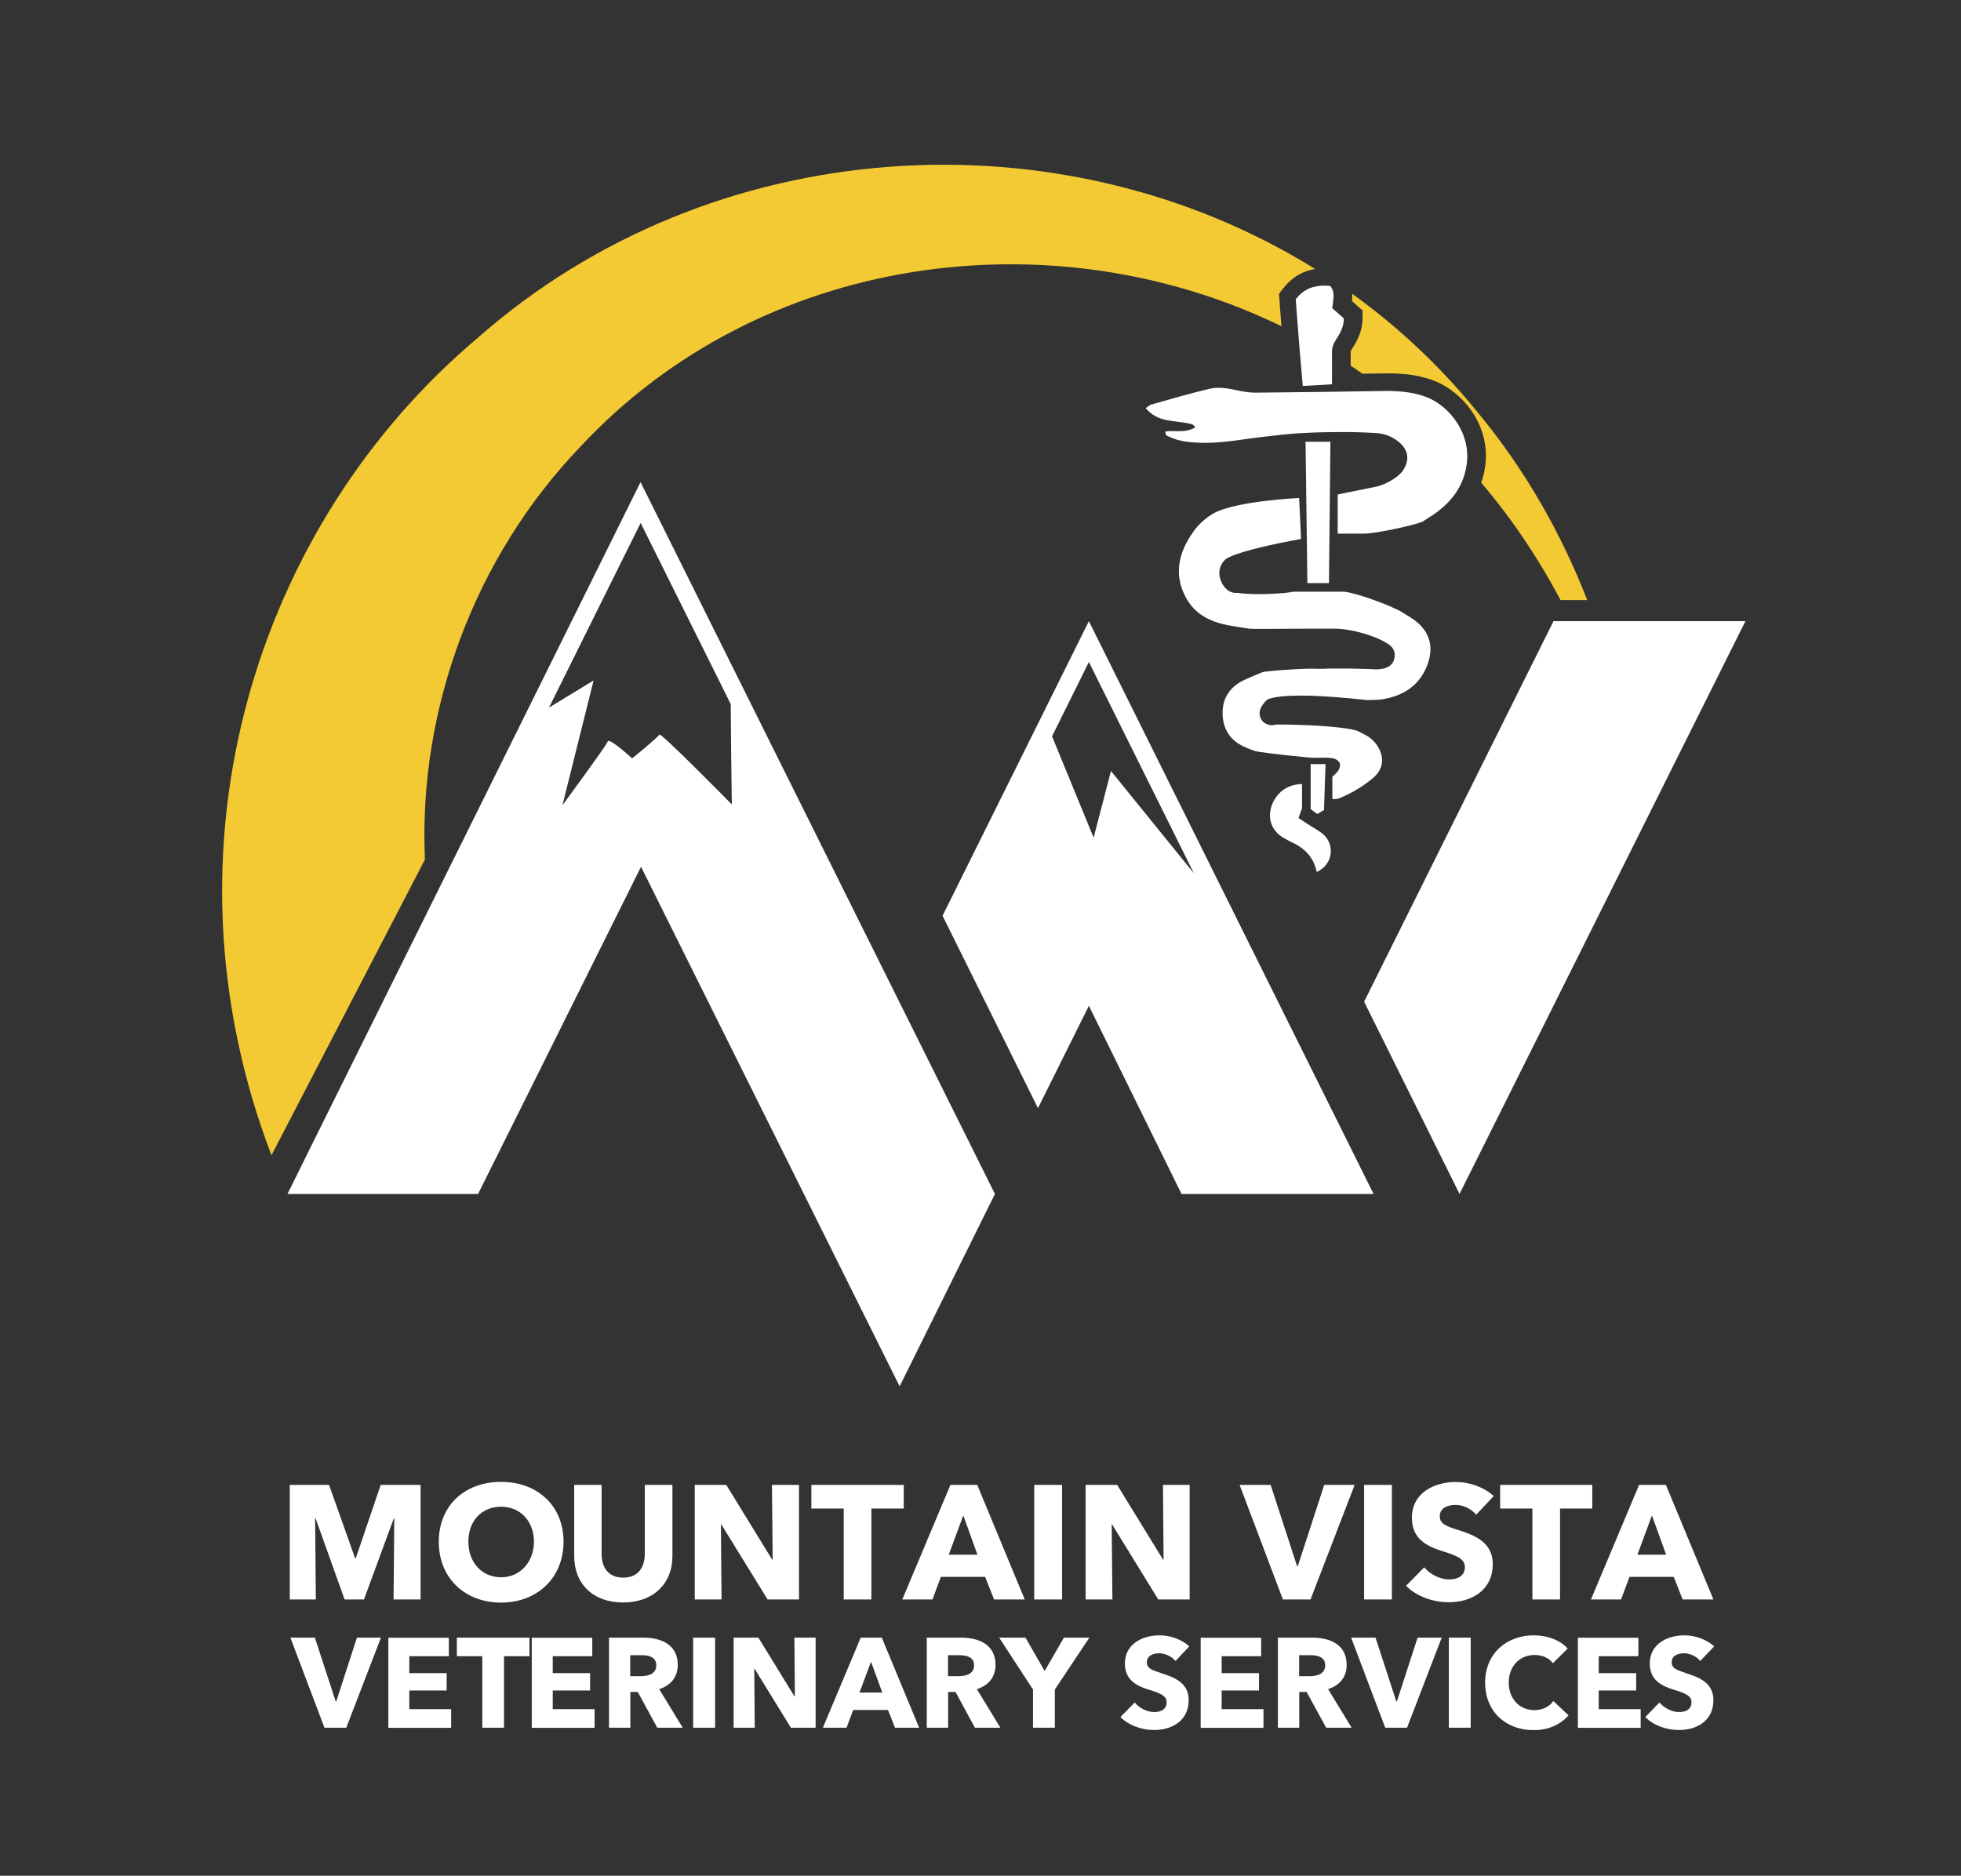
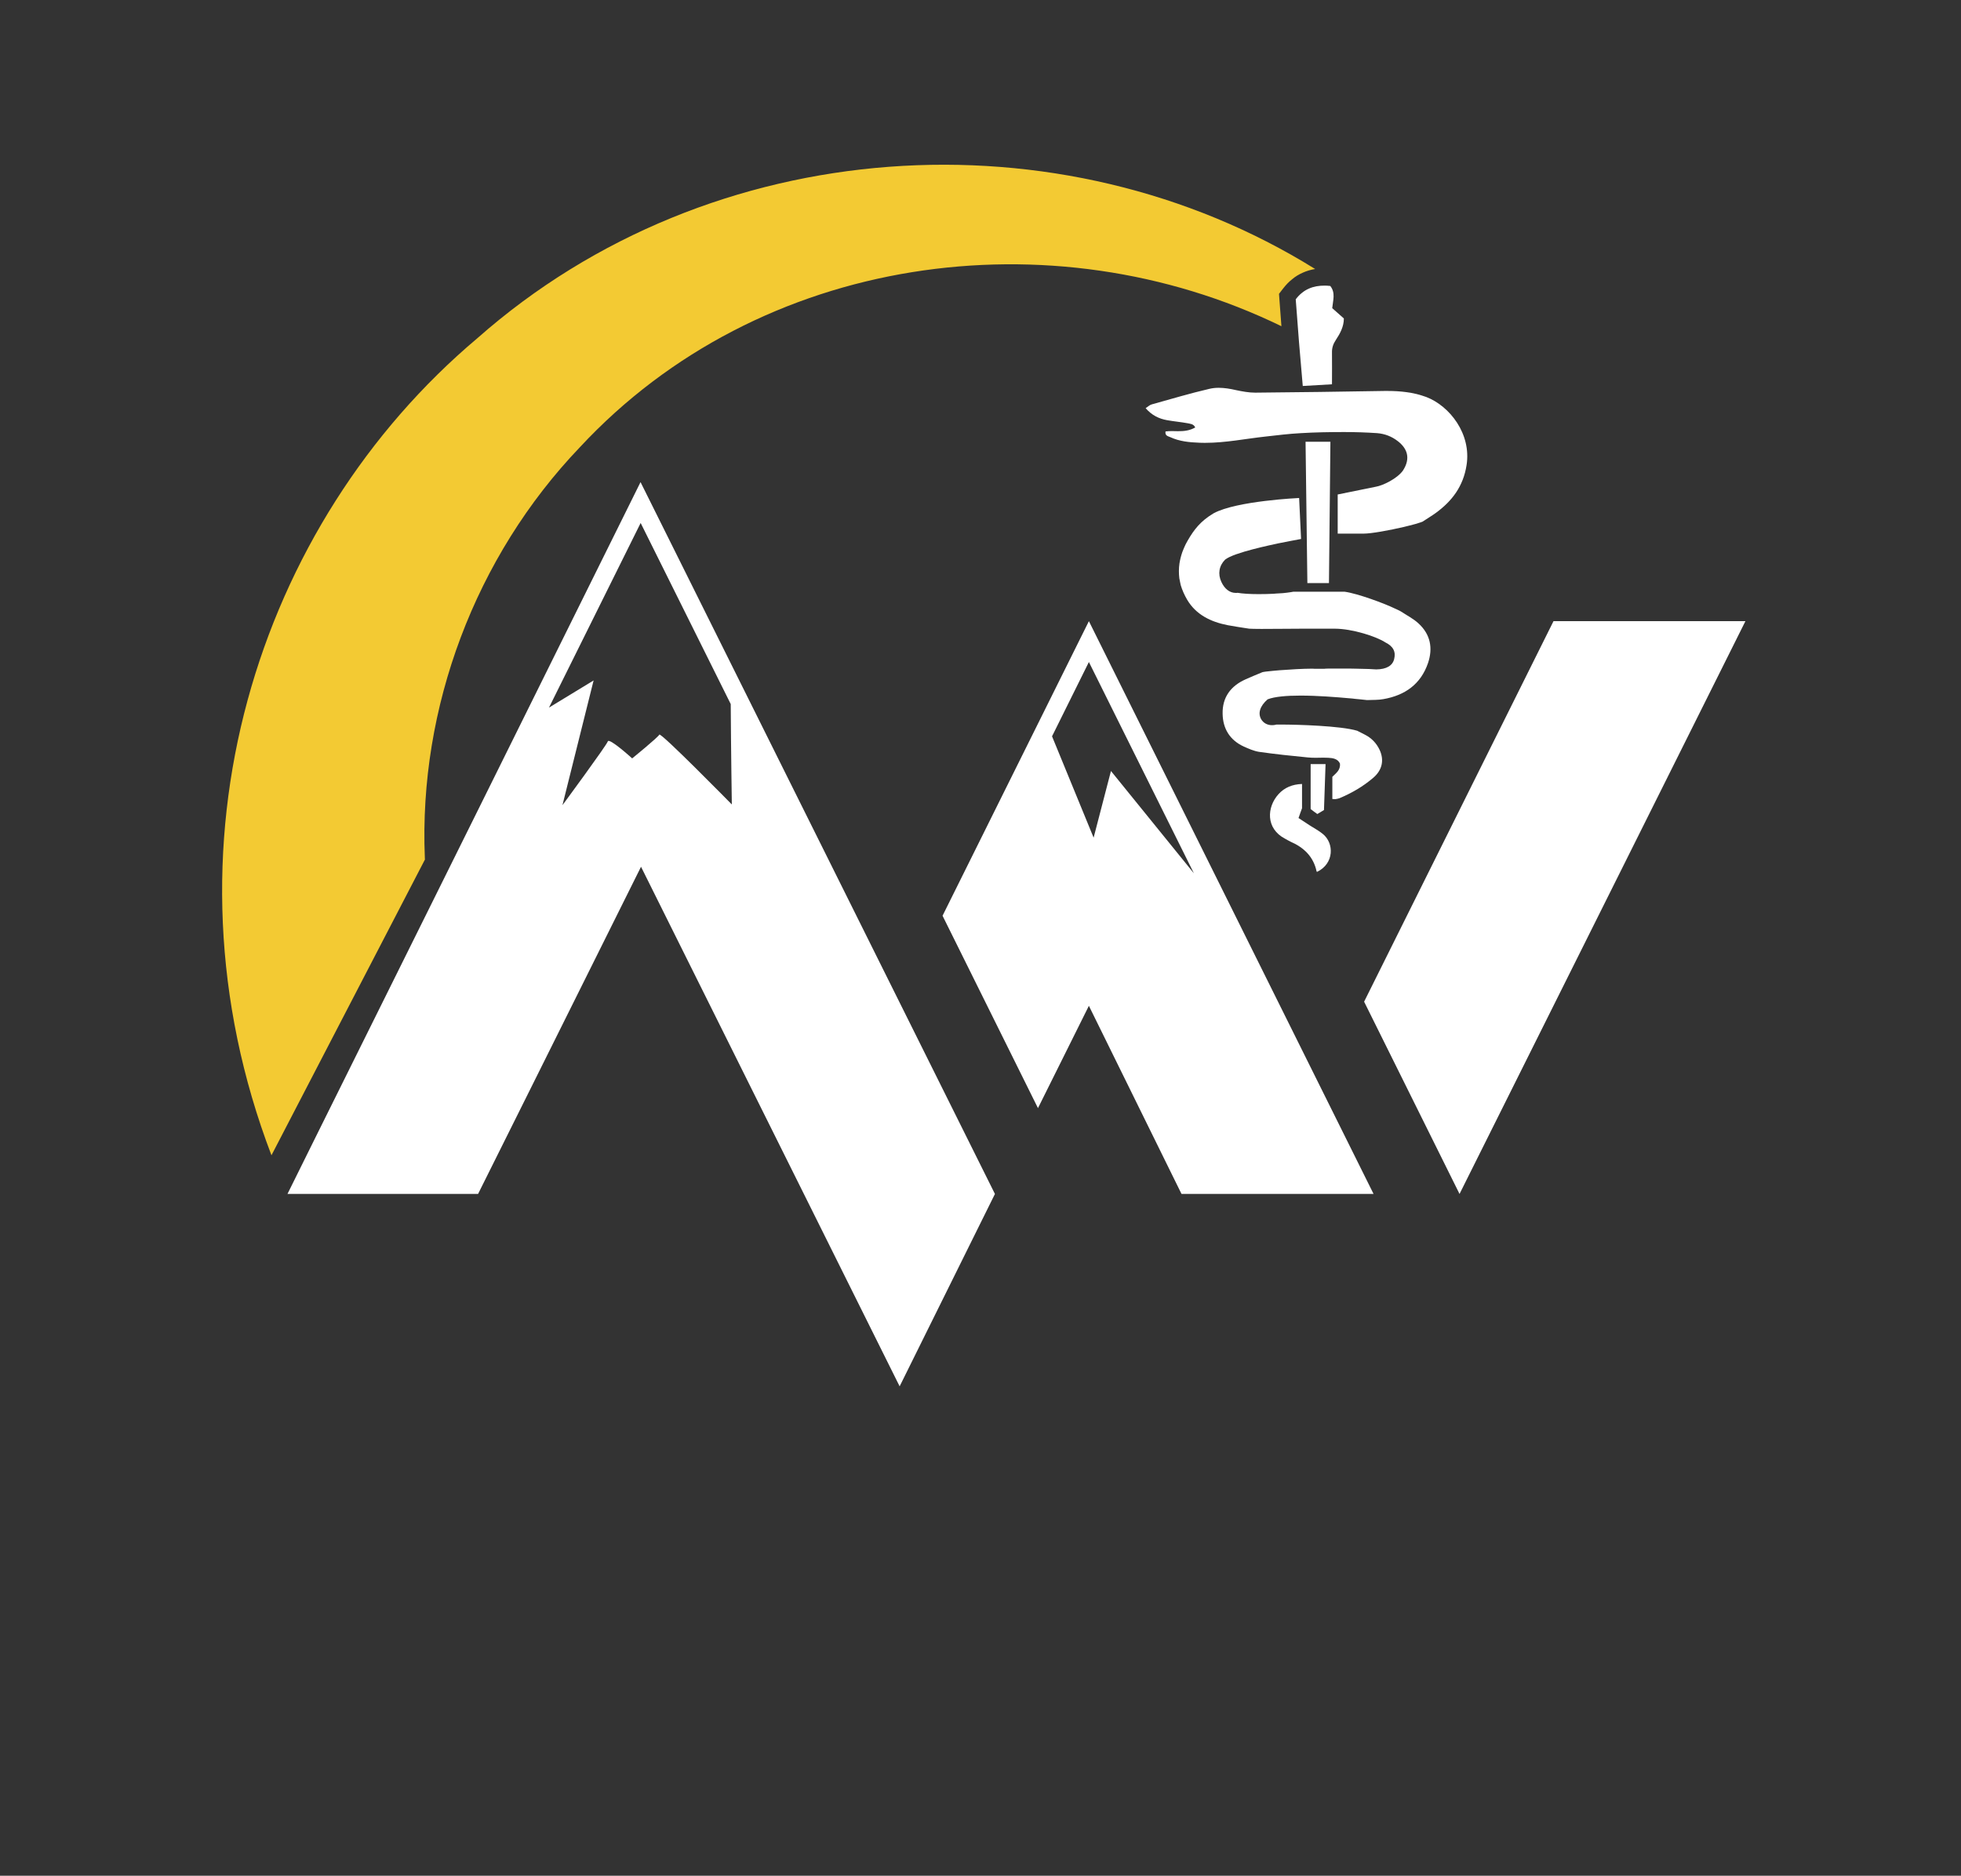
<svg xmlns="http://www.w3.org/2000/svg" id="uuid-56e550ce-e16a-40d5-8e7d-ada373a50fde" data-name="Layer 1" viewBox="0 0 161.74 154.73">
  <rect x="0" y="0" width="161.74" height="154.73" fill="#333333" stroke="none" />
-   <path id="uuid-6d9ce3eb-baf0-4588-a5ab-e8f3a9559c36" data-name="Letters Square" d="M139.02,138c-.7-.23-1.14-.37-1.14-.87,0-.59.57-.75,1.03-.75s1.02.25,1.32.64l1.15-1.21c-.66-.6-1.6-.91-2.44-.91-1.4,0-2.87.69-2.87,2.33,0,1.34.95,1.83,1.9,2.13.98.3,1.54.5,1.54,1.06,0,.6-.48.81-1.03.81-.58,0-1.24-.34-1.61-.79l-1.17,1.2c.66.68,1.72,1.07,2.78,1.07,1.47,0,2.84-.76,2.84-2.47,0-1.49-1.3-1.91-2.3-2.23ZM131.86,140.99v-1.54h3.09v-1.43h-3.09v-1.4h3.27v-1.52h-4.99v7.43h5.18v-1.54h-3.45ZM128.12,140.32c-.32.45-.86.75-1.57.75-1.22,0-2.11-.93-2.11-2.27s.88-2.28,2.14-2.28c.58,0,1.17.22,1.5.68l1.22-1.21c-.63-.72-1.73-1.09-2.79-1.09-2.26,0-4.02,1.51-4.02,3.9s1.71,3.92,3.99,3.92c1.26,0,2.23-.47,2.89-1.22l-1.25-1.18ZM119.5,135.09v7.43h1.8v-7.43h-1.8ZM116.92,135.09l-1.71,5.27h-.04l-1.72-5.27h-2.01l2.81,7.43h1.8l2.86-7.43h-1.98ZM109.53,139.34c.96-.3,1.54-1,1.54-2,0-1.71-1.41-2.25-2.84-2.25h-2.83v7.43h1.76v-2.95h.61l1.61,2.95h2.1l-1.94-3.18ZM108,138.27h-.85v-1.73h.95c.55,0,1.2.13,1.2.83,0,.75-.72.9-1.3.9ZM100.76,140.99v-1.54h3.08v-1.43h-3.08v-1.4h3.26v-1.52h-4.99v7.43h5.18v-1.54h-3.45ZM95.73,138c-.7-.23-1.14-.37-1.14-.87,0-.59.58-.75,1.03-.75s1.02.25,1.33.64l1.14-1.21c-.66-.6-1.59-.91-2.44-.91-1.4,0-2.87.69-2.87,2.33,0,1.34.95,1.83,1.9,2.13.97.3,1.54.5,1.54,1.06,0,.6-.49.81-1.03.81-.58,0-1.24-.34-1.6-.79l-1.18,1.2c.67.68,1.73,1.07,2.78,1.07,1.47,0,2.85-.76,2.85-2.47,0-1.49-1.3-1.91-2.31-2.23ZM87.75,135.09l-1.59,2.75-1.58-2.75h-2.17l2.79,4.28v3.15h1.8v-3.15l2.85-4.28h-2.1ZM80.57,139.34c.96-.3,1.54-1,1.54-2,0-1.71-1.41-2.25-2.84-2.25h-2.83v7.43h1.76v-2.95h.61l1.6,2.95h2.1l-1.94-3.18ZM79.04,138.27h-.85v-1.73h.95c.55,0,1.2.13,1.2.83,0,.75-.72.9-1.3.9ZM72.73,135.09h-1.74l-3.12,7.43h1.95l.55-1.46h2.87l.58,1.46h1.99l-3.08-7.43ZM70.89,139.62l.95-2.54.93,2.54h-1.87ZM65.52,135.09l.04,4.85h-.03l-2.98-4.85h-2.04v7.43h1.74l-.04-4.86h.03l2.99,4.86h2.04v-7.43h-1.74ZM57.17,135.09v7.43h1.81v-7.43h-1.81ZM54.36,139.34c.96-.3,1.54-1,1.54-2,0-1.71-1.41-2.25-2.84-2.25h-2.83v7.43h1.76v-2.95h.61l1.61,2.95h2.1l-1.94-3.18ZM52.83,138.27h-.85v-1.73h.95c.55,0,1.2.13,1.2.83,0,.75-.72.9-1.3.9ZM45.59,140.99v-1.54h3.08v-1.43h-3.08v-1.4h3.26v-1.52h-4.99v7.43h5.18v-1.54h-3.45ZM37.68,135.09v1.53h2.1v5.9h1.79v-5.9h2.1v-1.53h-5.99ZM33.76,140.99v-1.54h3.08v-1.43h-3.08v-1.4h3.26v-1.52h-4.99v7.43h5.18v-1.54h-3.45ZM29.44,135.09l-1.71,5.27h-.04l-1.72-5.27h-2.02l2.81,7.43h1.8l2.86-7.43h-1.98ZM137.4,122.49h-2.21l-3.97,9.45h2.48l.7-1.86h3.65l.73,1.86h2.54l-3.92-9.45ZM135.05,128.25l1.2-3.24,1.17,3.24h-2.37ZM123.73,122.49v1.95h2.66v7.5h2.28v-7.5h2.66v-1.95h-7.61ZM120.2,126.19c-.89-.29-1.45-.48-1.45-1.1,0-.75.73-.95,1.32-.95s1.29.32,1.68.81l1.45-1.54c-.84-.76-2.03-1.16-3.1-1.16-1.78,0-3.65.87-3.65,2.96,0,1.71,1.2,2.32,2.41,2.71,1.24.39,1.96.64,1.96,1.34,0,.76-.61,1.03-1.31,1.03-.74,0-1.57-.43-2.04-1l-1.5,1.52c.84.87,2.19,1.36,3.53,1.36,1.87,0,3.62-.98,3.62-3.15,0-1.89-1.65-2.42-2.93-2.84ZM112.51,122.49v9.45h2.29v-9.45h-2.29ZM109.22,122.49l-2.18,6.7h-.06l-2.18-6.7h-2.56l3.57,9.45h2.28l3.64-9.45h-2.52ZM95.92,122.49l.05,6.17h-.04l-3.79-6.17h-2.6v9.45h2.21l-.06-6.18h.04l3.8,6.18h2.59v-9.45h-2.21ZM85.3,122.49v9.45h2.3v-9.45h-2.3ZM80.6,122.49h-2.21l-3.97,9.45h2.49l.69-1.86h3.65l.74,1.86h2.53l-3.92-9.45ZM78.25,128.25l1.2-3.24,1.17,3.24h-2.37ZM66.92,122.49v1.95h2.67v7.5h2.28v-7.5h2.67v-1.95h-7.62ZM63.67,122.49l.06,6.17h-.04l-3.79-6.17h-2.6v9.45h2.21l-.05-6.18h.04l3.81,6.18h2.59v-9.45h-2.22ZM53.18,122.49v5.7c0,1.02-.48,1.95-1.78,1.95s-1.78-.93-1.78-1.95v-5.7h-2.26v5.88c0,2.27,1.54,3.82,4.03,3.82s4.07-1.55,4.07-3.82v-5.88h-2.28ZM41.33,122.24c-2.95,0-5.14,1.91-5.14,4.94s2.19,5.02,5.14,5.02,5.15-2.02,5.15-5.02-2.19-4.94-5.15-4.94ZM41.33,130.11c-1.59,0-2.7-1.23-2.7-2.94s1.1-2.88,2.7-2.88,2.71,1.22,2.71,2.88-1.12,2.94-2.71,2.94ZM31.4,122.49l-2.06,6.06h-.05l-2.15-6.06h-3.24v9.45h2.15l-.06-6.69h.04l2.39,6.69h1.6l2.46-6.69h.04l-.06,6.69h2.23v-9.45h-3.29Z" fill="#fff" />
  <path d="M108.47,22.19c-.36.06-.7.16-1.01.3-.34.15-.62.32-.88.54-.27.21-.52.47-.76.78l-.33.43.04.54c.05.71.11,1.41.16,2.13-18.97-9.23-43.03-5.98-57.86,9.98-8.64,9.03-13.3,21.5-12.79,33.85,0,.05,0,.11.01.16l-12.66,24.4c-9.74-25.5-1.18-52.09,16.97-67.39,19.35-17.09,48.18-18.74,69.11-5.72Z" fill="#f3ca33" />
-   <path d="M130.91,49.5h-2.2c-1.83-3.45-4.01-6.71-6.54-9.68.14-.4.24-.81.31-1.25.53-3.39-1.78-6.23-4.22-7.17-.16-.07-.32-.12-.52-.18-.15-.04-.3-.09-.46-.12l-.27-.07h-.02c-.23-.05-.46-.09-.68-.12-.56-.07-1.13-.11-1.76-.11h-.29l-1.89.03c-.32-.23-.64-.45-.97-.66,0-.38.01-.76,0-1.14,0-.04,0-.08.08-.21.45-.67.9-1.5.9-2.56v-.65s-.78-.69-.87-.77c.02-.19.03-.39.01-.61,3.81,2.74,7.3,6.01,10.36,9.79,3.84,4.63,6.86,9.89,9.03,15.48Z" fill="#f3ca33" />
  <g id="uuid-e176a017-e00e-46ab-a828-7cb59207d717" data-name="Snake">
    <path d="M108.1,63.03v3.71c.2.16.37.28.55.41.17-.1.32-.19.55-.33.04-1.26.08-2.51.13-3.79h-1.23ZM108.1,63.03v3.71c.2.16.37.28.55.41.17-.1.32-.19.55-.33.04-1.26.08-2.51.13-3.79h-1.23ZM109.1,68.79c-.33-.27-.71-.47-1.07-.7-.29-.19-.58-.38-.93-.61.12-.33.21-.61.29-.81v-2c-.81.03-1.45.3-1.94.84-.97,1.07-1.07,2.83.53,3.67.16.08.3.18.46.25,1.1.48,1.89,1.23,2.15,2.45,0,.01.02.03.04.04,1.42-.68,1.42-2.37.47-3.13ZM107.68,36.44c.05,3.92.1,7.8.15,11.66h1.78c.04-3.9.08-7.75.12-11.66h-2.05ZM110.84,26.27c-.33-.29-.65-.57-.96-.85.06-.64.29-1.26-.16-1.83-.16-.02-.32-.03-.47-.03-.46,0-.9.07-1.3.25-.2.09-.39.21-.57.35s-.35.32-.51.53c.17,2.35.36,4.73.58,7.15.86-.05,1.63-.1,2.41-.14,0-.91.01-1.77,0-2.62-.01-.39.1-.71.32-1.04.35-.53.66-1.1.66-1.77ZM107.38,24.16c.18-.14.37-.26.57-.35-.2.09-.39.2-.57.35ZM117.64,32.75c-.13-.05-.26-.09-.39-.13-.13-.04-.26-.08-.39-.11-.05-.01-.1-.03-.14-.03-.23-.06-.47-.1-.71-.13-.51-.07-1.03-.1-1.56-.1h-.27c-3.54.06-7.08.11-10.62.14h-.04c-.52,0-1.06-.1-1.58-.21-.48-.1-.96-.19-1.43-.19-.27,0-.53.03-.78.09-1.59.37-3.16.84-4.74,1.28-.16.04-.3.18-.5.31.51.59,1.1.87,1.76.99.56.1,1.13.15,1.68.25.23.05.51.05.65.35-.46.27-.94.31-1.42.31-.17,0-.34-.01-.51-.01s-.35.01-.52.03c-.06.36.21.39.39.47.75.35,1.57.43,2.39.46.17.01.34.01.5.01,1.68,0,3.32-.34,4.98-.52.97-.11,1.94-.23,2.91-.28,1.18-.07,2.35-.09,3.52-.09h.08c.89,0,1.79.03,2.68.09.63.05,1.21.27,1.72.67.73.57,1.09,1.37.41,2.42-.49.68-1.68,1.24-2.23,1.33-1.04.21-2.09.43-3.15.64v3.23h2.12c.68,0,2.16-.28,3.33-.55.35-.09.67-.17.94-.24.18-.05.33-.1.45-.14.07-.02.12-.04.16-.06.39-.26.75-.47,1.08-.71,1.36-.99,2.28-2.21,2.55-3.96.4-2.56-1.38-4.86-3.32-5.61ZM100.51,31.99c.47,0,.95.09,1.43.19-.47-.11-.96-.19-1.43-.19ZM115.78,43.47c.35-.08.67-.17.94-.24-.27.07-.59.15-.94.24ZM117,51.43c-.42-.39-.95-.66-1.44-.98-.16-.1-.34-.17-.53-.26-.79-.39-3.07-1.24-4.14-1.38h-4.21c-.13.03-.31.05-.52.08-.21.03-.45.05-.7.06-.13,0-.27.02-.41.03-.4.02-.82.03-1.23.03h-.03c-.69,0-1.33-.04-1.72-.11-.05.01-.09.01-.14.01-.5,0-.92-.32-1.19-.9-.31-.66-.2-1.34.31-1.85.74-.59,3.86-1.22,4.34-1.33.66-.13,1.26-.25,1.92-.37-.06-1.16-.11-2.28-.16-3.38,0,0-5.15.23-7.05,1.26-1.09.65-1.62,1.35-2.14,2.25-.06.1-.11.21-.17.31-.1.21-.19.42-.27.63-.11.32-.19.63-.24.95-.06.41-.06.82-.01,1.23.03.18.07.36.11.54.12.41.3.82.54,1.23.73,1.23,1.95,1.82,3.33,2.09.57.11,1.15.19,1.78.29.15.01.53.02,1.02.02,1.11,0,2.76-.02,3.42-.02h2.61c1.46,0,3.45.65,4.18,1.13.65.32.88.77.73,1.37-.13.55-.63.85-1.48.86-.18-.02-.89-.05-1.68-.06-.18,0-.36-.01-.54-.01-.45,0-.89,0-1.26,0-.41,0-.71,0-.81.02h-.77c-.08-.01-.19-.01-.33-.01-.59,0-1.7.06-2.6.13-.19.02-.38.03-.55.05-.43.04-.76.08-.85.11-.5.21-.95.39-1.39.59-1.23.55-1.92,1.49-1.89,2.84.02,1.22.59,2.17,1.74,2.7.4.18.83.37,1.26.44,1.33.19,2.67.33,4.01.46.22.02.43.03.65.03s.43-.01.65-.01c.13,0,.27.01.4.01.39.02.79.08.97.48.05.54-.33.79-.63,1.09v1.83c.09.01.15.01.21.01h.05c.12-.02.24-.04.34-.08,1-.42,1.93-.96,2.75-1.66.77-.64.94-1.48.55-2.32-.26-.56-.68-.99-1.24-1.27-.19-.1-.38-.19-.61-.31-1.36-.41-4.98-.51-6.23-.51-.27,0-.43,0-.43,0-.13.04-.25.05-.37.05-.38,0-.71-.18-.89-.49-.28-.49-.11-1.08.53-1.64.58-.23,1.59-.31,2.71-.31,1.38,0,2.91.12,4.01.22.18.01.35.03.5.05.15.02.29.03.42.04.33.04.53.06.56.06h.01c.5-.02.93,0,1.35-.08,1.76-.31,3.07-1.22,3.67-2.97.42-1.24.2-2.37-.78-3.27ZM108.1,63.03v3.71c.2.16.37.28.55.41.17-.1.32-.19.55-.33.04-1.26.08-2.51.13-3.79h-1.23ZM115.78,43.47c.35-.08.67-.17.94-.24-.27.07-.59.15-.94.24Z" fill="#fff" />
  </g>
  <path id="uuid-1d3b6926-65a3-4b98-9dab-aa02a9f05522" data-name="MV Logo" d="M89.81,51.24l-12.07,24.3,7.87,15.87,4.2-8.44,7.64,15.52h15.84l-23.48-47.25ZM91.63,63.6l-1.43,5.5-3.43-8.36,3.04-6.13,8.66,17.43-6.84-8.44ZM52.83,39.77l-13.55,27.34-3.87,7.8-9.07,18.27-2.63,5.31h15.72l4.51-9.05,8.93-17.94,21.33,42.86,7.86-15.87-29.23-58.72ZM54.38,60.6c-.11.23-2.24,1.96-2.24,1.96,0,0-1.9-1.73-2.01-1.4-.11.34-3.74,5.26-3.74,5.26l2.57-10.29-3.68,2.24,7.56-15.23,7.43,14.94c.02,3.65.09,8.28.09,8.28,0,0-5.87-5.98-5.98-5.76ZM128.13,51.24l-15.62,31.39,7.87,15.86,23.58-47.25h-15.83Z" fill="#fff" />
</svg>